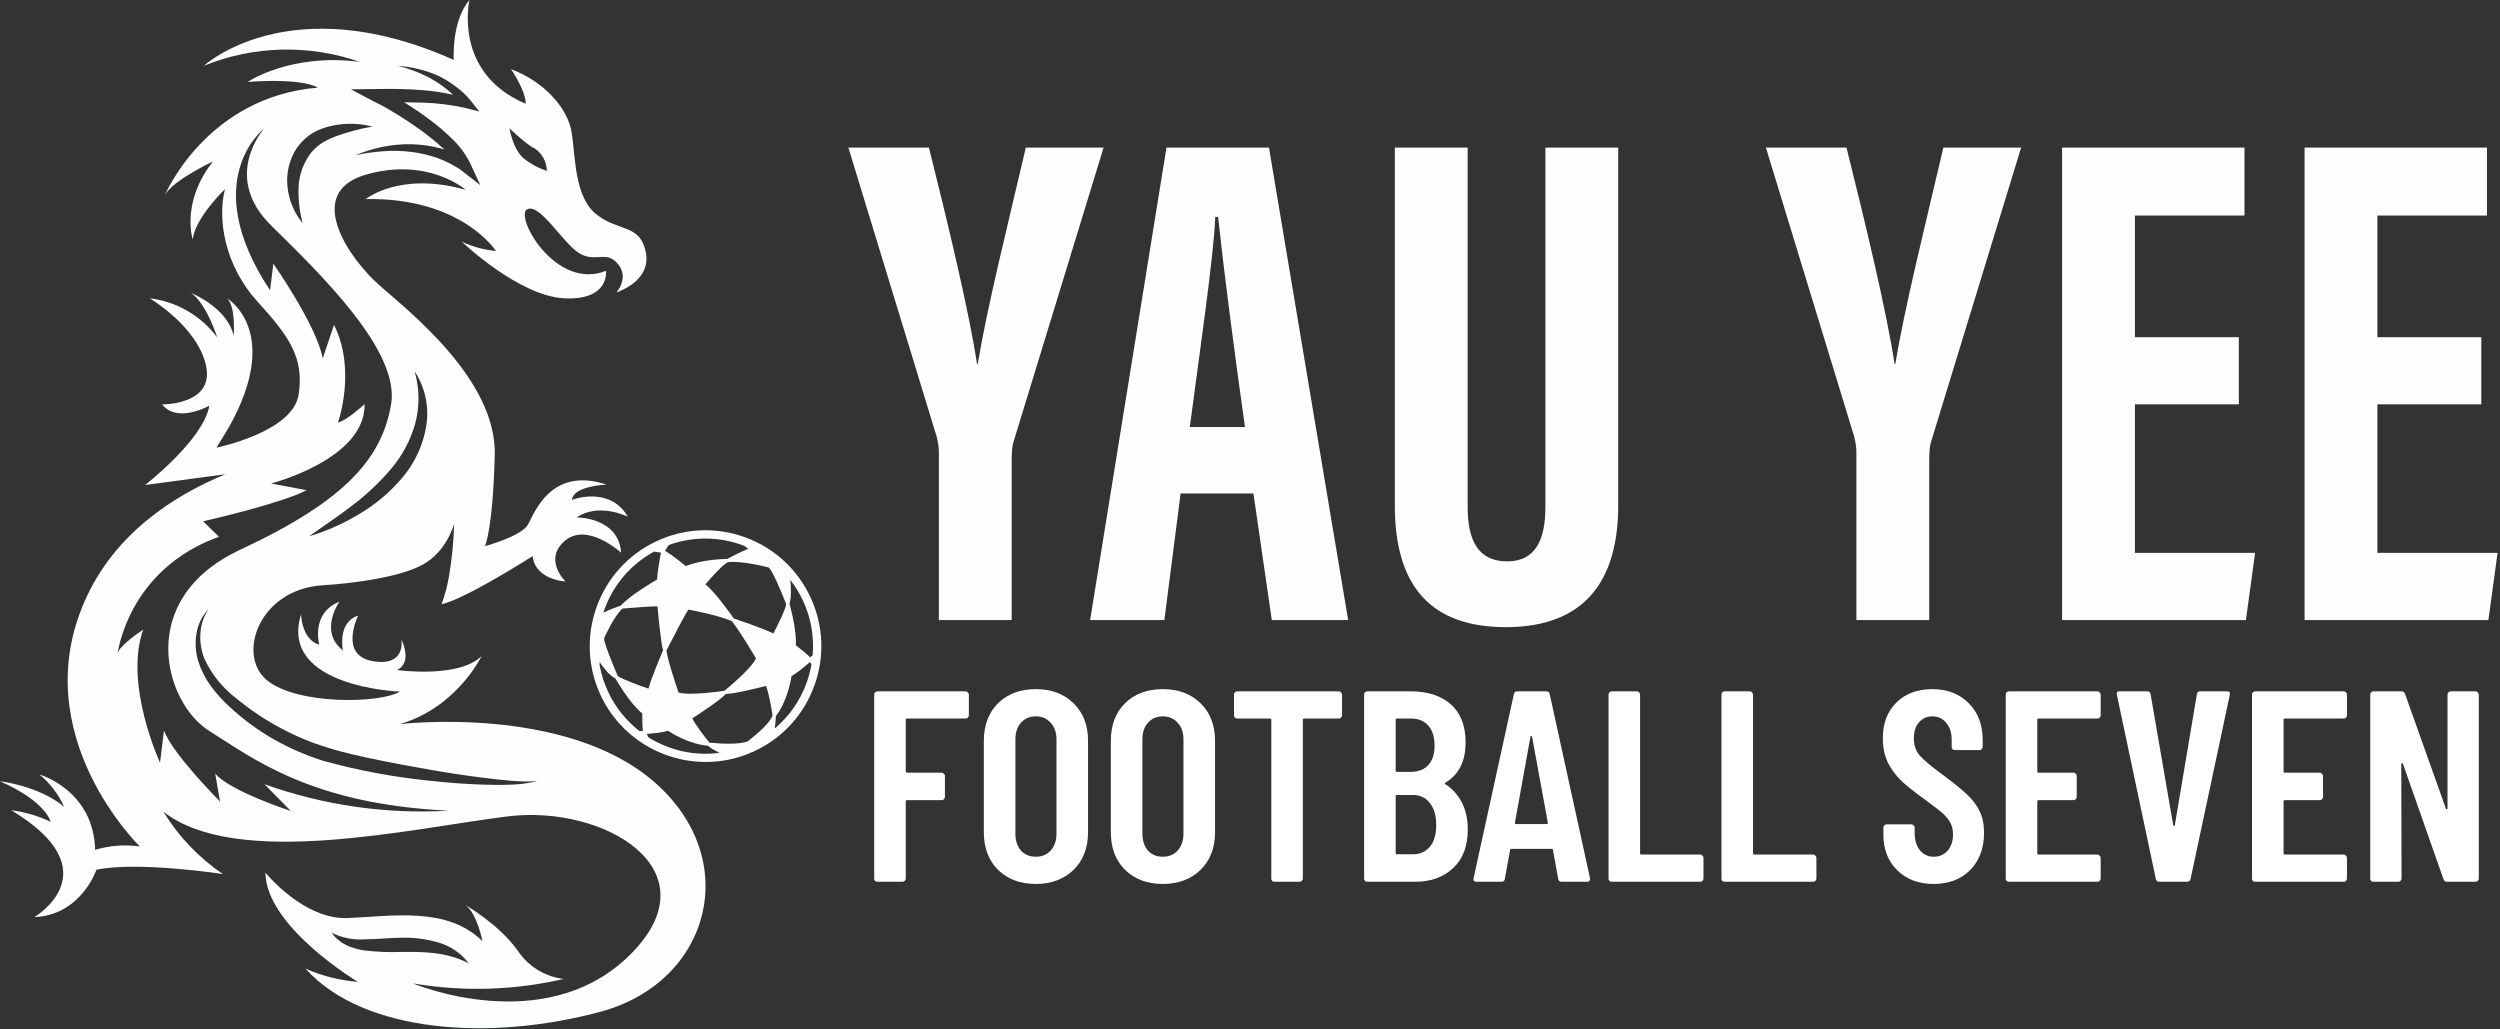
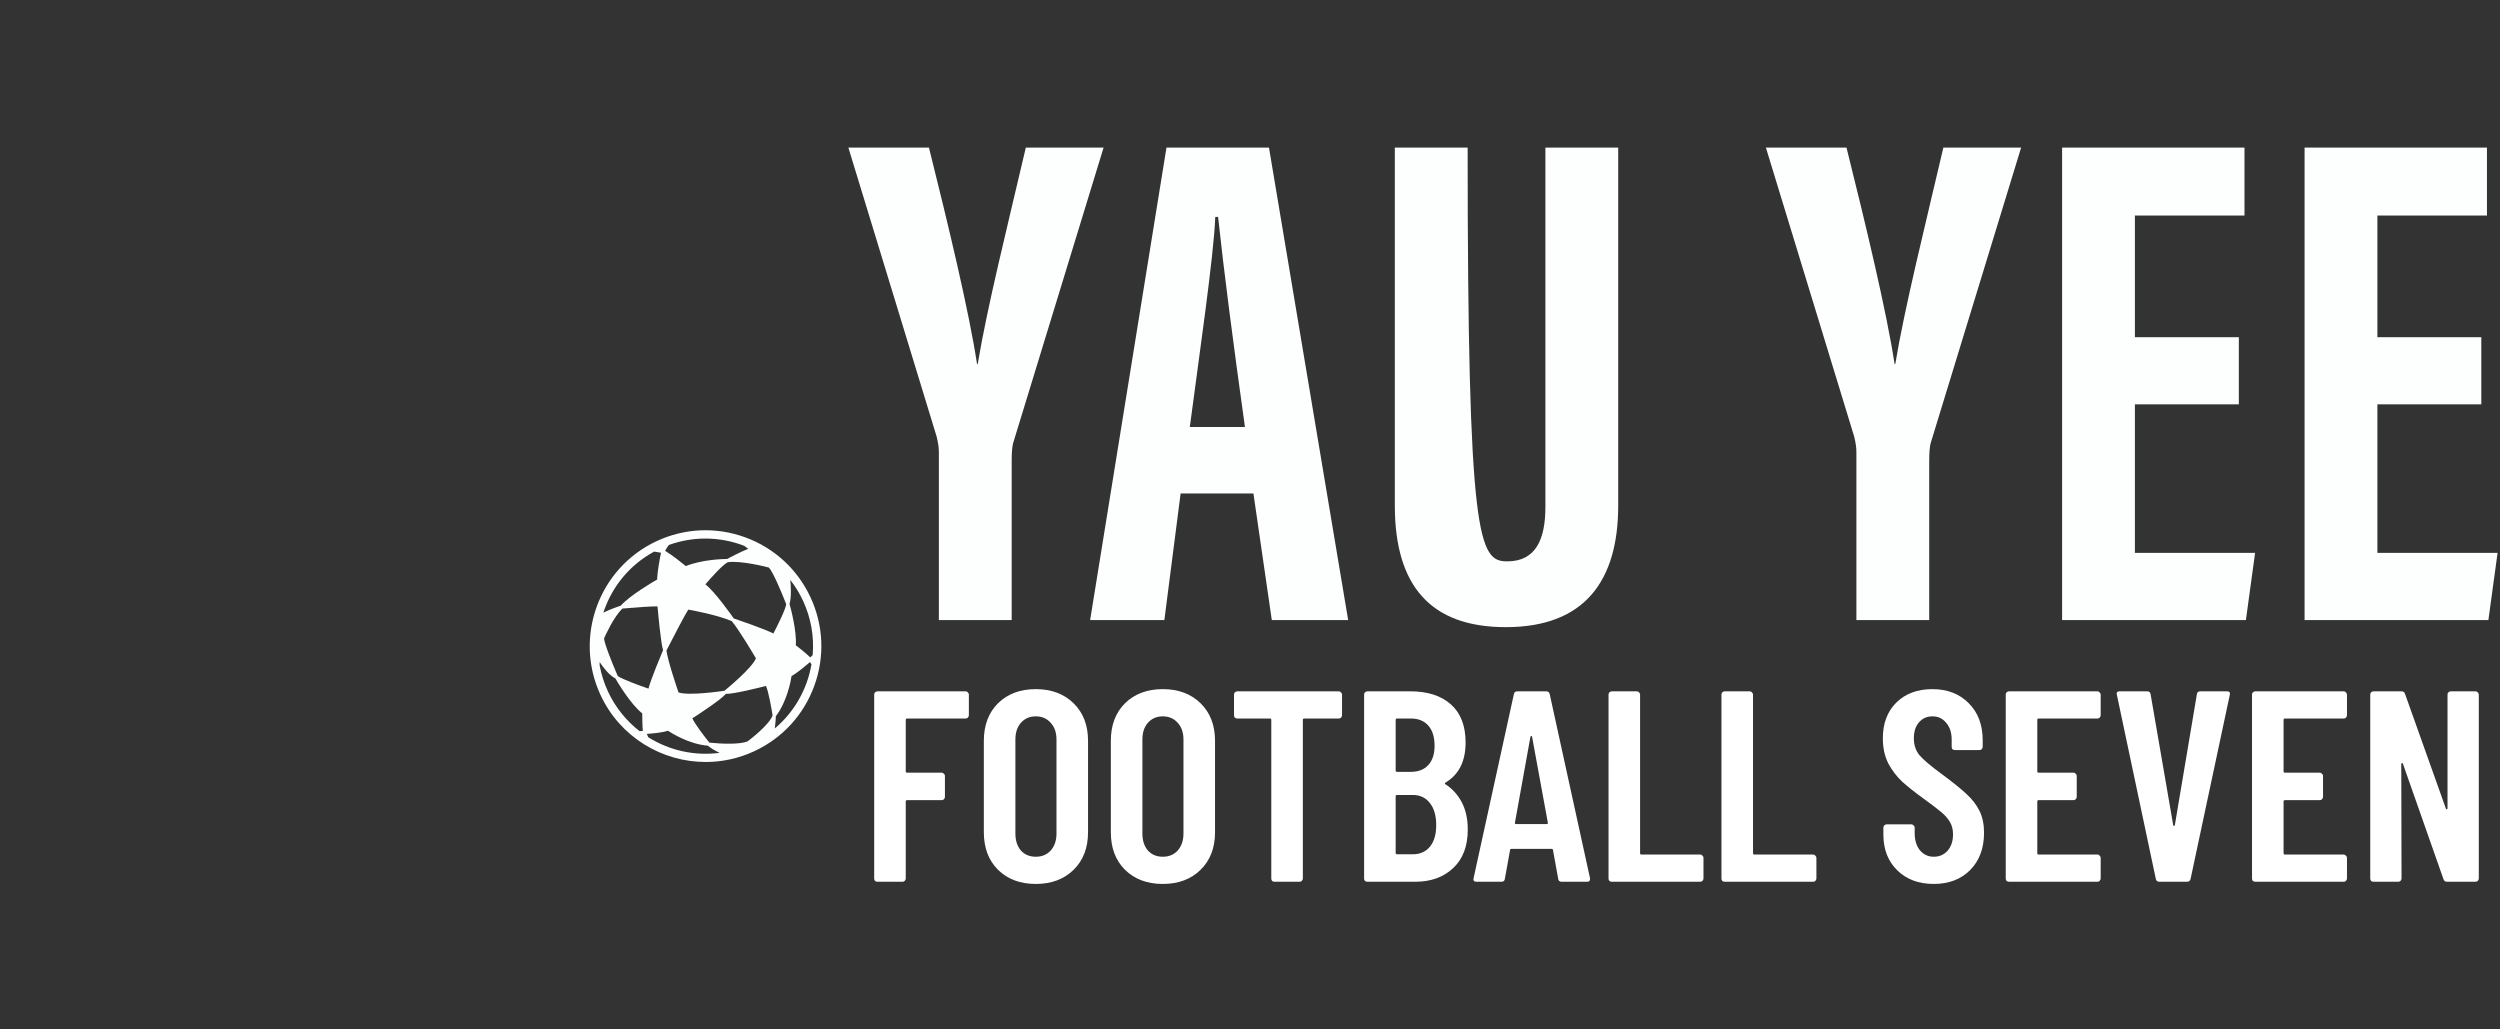
<svg xmlns="http://www.w3.org/2000/svg" width="170" height="70" viewBox="0 0 170 70" fill="none">
  <rect x="0" y="0" width="170" height="70" fill="#333333" stroke="none" />
  <g clip-path="url(#clip0_10095_8310)">
-     <path d="M44.459 53.148C38.373 47.889 27.166 49.243 27.166 49.243C31.046 48.145 32.751 44.611 32.751 44.611C31.178 46.155 26.997 45.562 26.997 45.562C28.095 45.039 27.297 43.491 27.297 43.491C27.297 43.491 27.634 45.364 25.326 44.955C23.018 44.545 24.353 41.862 24.353 41.862C22.915 42.323 23.318 44.23 23.318 44.23C21.646 42.916 23.084 40.911 23.084 40.911C21.108 41.698 21.712 43.838 21.712 43.838C20.509 43.509 20.472 41.767 20.472 41.767C18.936 46.74 27.198 47.029 27.198 47.029C25.86 47.849 20.172 47.948 18.131 46.239C16.09 44.53 17.597 40.058 21.979 39.795C23.888 39.681 27.1 39.279 28.691 38.423C30.384 37.548 30.885 35.598 30.885 35.598C30.85 36.825 30.727 38.047 30.52 39.257C30.41 39.88 30.244 40.493 30.026 41.087C31.65 40.743 36.218 37.815 36.218 37.815C36.401 39.444 38.457 39.542 38.457 39.542C38.457 39.542 36.902 38.046 38.424 36.765C39.945 35.484 42.239 37.585 42.239 37.585C42.056 35.151 39.21 35.184 39.21 35.184C40.746 34.149 42.689 35.137 42.689 35.137C41.452 33 38.892 33.988 38.892 33.988C38.994 33.032 41.251 32.952 41.251 32.952C37.436 31.701 36.35 34.891 35.9 35.678C35.45 36.465 32.974 37.142 32.974 37.142C32.974 37.142 33.508 36.092 33.643 30.965C33.779 25.838 27.868 21.224 25.794 19.394C23.72 17.565 20.64 13.104 24.872 11.878C29.104 10.652 31.672 12.91 31.672 12.91C27.169 11.636 24.872 13.539 24.872 13.539C31.383 13.408 33.724 17.067 33.724 17.067C32.92 16.993 32.135 16.779 31.405 16.434C31.405 16.434 35.242 20.115 38.354 20.284C41.467 20.452 41.211 18.417 41.211 18.417C37.787 19.786 34.993 14.736 35.834 14.242C36.675 13.748 38.267 16.522 39.375 17.21C40.483 17.898 41.204 16.983 42.012 17.942C42.82 18.9 41.913 19.885 41.913 19.885C41.913 19.885 44.287 19.153 43.921 17.188C43.555 15.223 42.092 15.775 40.575 14.593C39.056 13.411 39.137 10.685 38.874 9.009C38.61 7.333 36.964 5.522 34.748 4.702C34.748 4.702 35.75 6.137 35.75 7.055C30.765 4.955 31.924 0 31.924 0C30.677 1.464 30.856 4.076 30.856 4.076C19.704 -0.922 13.863 4.472 13.863 4.472C17.249 3.098 21.019 3.005 24.47 4.208C19.751 3.593 16.851 5.566 16.851 5.566C20.82 5.302 21.606 5.961 21.606 5.961C14.038 6.587 11.229 13.236 11.229 13.236C11.811 12.229 14.484 10.978 14.484 10.978C12.29 13.737 13.102 16.28 13.102 16.28C13.281 14.791 15.296 12.863 15.296 12.863C14.759 15.011 15.34 18.121 17.491 20.488C19.642 22.856 20.702 24.301 20.304 26.845C19.905 29.388 14.726 30.438 14.726 30.438L15.574 29.037C19.232 22.505 15.439 20.284 15.439 20.284C16.064 20.873 15.885 22.845 15.885 22.845C15.486 20.917 12.988 19.918 12.988 19.918C14.056 20.649 14.77 22.944 14.77 22.944C13.668 21.465 12.007 20.503 10.176 20.284C10.176 20.284 13.435 22.197 14.012 24.872C14.59 27.547 11.024 27.5 11.024 27.5C12.052 28.817 14.236 27.587 14.236 27.587C13.833 29.911 9.865 32.981 9.865 32.981L15.322 32.249C11.792 33.713 7.765 36.3 5.761 40.874C1.73 50.012 9.51 57.561 9.51 57.561C8.491 57.415 7.452 57.494 6.467 57.791C6.368 53.715 2.688 52.668 2.688 52.668C3.407 53.262 3.979 54.013 4.36 54.864C2.644 53.426 0 53.126 0 53.126C3.146 54.505 3.446 55.885 3.446 55.885C2.601 55.481 1.697 55.215 0.768 55.098C7.659 59.237 2.341 62.362 2.341 62.362C5.519 62.23 6.558 59.142 6.558 59.142C9.367 58.549 15.154 59.434 15.154 59.434C13.519 58.324 12.14 56.879 11.108 55.193C16.09 59.109 27.933 56.335 34.517 55.515C41.101 54.696 48.632 59.175 42.846 64.923C37.059 70.672 28.061 66.866 28.061 66.866C31.47 67.45 34.96 67.35 38.328 66.57C37.065 66.416 35.931 65.72 35.219 64.663C33.947 62.856 31.639 61.538 31.639 61.538C32.443 62.098 32.809 64.005 32.809 64.005C30.435 61.637 26.69 62.296 23.665 62.428C20.64 62.559 18.047 59.336 18.047 59.336C18.08 63.02 24.334 66.768 24.334 66.768C23.106 66.668 21.903 66.364 20.775 65.867C24.722 70.259 33.354 70.822 40.845 68.795C48.336 66.768 50.549 58.406 44.459 53.148ZM36.343 10.081C36.86 10.422 37.176 10.995 37.188 11.615C36.621 11.437 36.093 11.155 35.629 10.784C34.869 10.169 34.645 8.724 34.645 8.724C34.645 8.724 35.845 9.88 36.343 10.081ZM28.987 28.949C28.779 30.248 28.22 31.465 27.37 32.469C26.541 33.453 25.552 34.291 24.444 34.946C23.372 35.599 22.22 36.111 21.017 36.469C22.041 35.737 23.062 35.074 24.016 34.324C24.968 33.602 25.837 32.777 26.61 31.865C27.363 30.972 27.917 29.928 28.234 28.802C28.546 27.637 28.532 26.407 28.193 25.249C28.911 26.34 29.195 27.66 28.987 28.949ZM25.728 6.052C26.233 6.052 26.741 6.034 27.253 6.052C27.765 6.071 28.274 6.089 28.786 6.133C29.466 6.187 30.14 6.291 30.805 6.444L30.615 6.265C30.282 5.976 29.927 5.717 29.55 5.489C29.357 5.379 29.185 5.262 28.965 5.171L28.662 5.024L28.351 4.896C28.142 4.801 27.926 4.746 27.711 4.666C27.495 4.585 27.275 4.545 27.056 4.479C27.283 4.501 27.509 4.519 27.74 4.552C27.97 4.585 28.193 4.625 28.416 4.688C28.868 4.791 29.309 4.937 29.733 5.123C30.164 5.323 30.572 5.568 30.951 5.855C31.348 6.137 31.705 6.472 32.012 6.85L32.593 7.582L31.646 7.344C30.685 7.126 29.705 7.003 28.72 6.978C28.307 6.978 27.893 6.956 27.477 6.956L27.641 7.055C28.186 7.399 28.738 7.769 29.239 8.153C29.767 8.542 30.266 8.969 30.732 9.43C31.235 9.903 31.651 10.46 31.961 11.077L32.663 12.592L31.346 11.567C31.23 11.48 31.108 11.4 30.98 11.329C30.854 11.254 30.722 11.18 30.585 11.11C30.312 10.969 30.03 10.847 29.741 10.744C29.155 10.538 28.55 10.398 27.934 10.326C27.309 10.251 26.678 10.237 26.05 10.286C25.411 10.331 24.777 10.422 24.152 10.561C24.751 10.31 25.373 10.118 26.01 9.986C26.655 9.857 27.312 9.797 27.97 9.807C28.637 9.821 29.3 9.915 29.945 10.085L30.22 10.173L30.099 10.059C29.643 9.646 29.166 9.256 28.669 8.892C28.168 8.526 27.648 8.179 27.118 7.849C26.588 7.52 26.079 7.216 25.527 6.953L23.855 6.074L25.728 6.052ZM20.242 9.99C20.532 9.585 20.906 9.248 21.339 9.002C21.753 8.776 22.2 8.618 22.663 8.533C23.542 8.356 24.45 8.381 25.319 8.607C24.483 8.752 23.662 8.97 22.864 9.258C22.494 9.388 22.142 9.563 21.814 9.778C21.51 9.986 21.247 10.248 21.035 10.55C20.598 11.183 20.345 11.925 20.304 12.694C20.271 13.531 20.365 14.369 20.582 15.179C20.003 14.476 19.644 13.618 19.55 12.712C19.443 11.752 19.685 10.786 20.231 9.99L20.242 9.99ZM17.974 53.32L19.781 55.149C19.781 55.149 15.622 53.792 14.631 52.599L14.964 54.505C14.964 54.505 11.672 51.212 11.152 49.664L10.882 51.86C10.882 51.86 8.413 46.55 9.737 42.814C9.737 42.814 8.062 43.912 7.996 44.457C7.996 44.457 8.665 38.737 14.887 36.502L13.815 35.448C13.815 35.448 19.101 34.255 20.849 33.333L18.435 32.875C18.435 32.875 24.872 31.229 24.788 27.481C24.788 27.481 23.585 28.601 22.981 28.733C22.981 28.733 24.254 25.18 22.714 22.091L21.946 24.371C21.533 22.135 18.588 17.931 18.588 17.931L18.365 19.742C13.391 12.237 17.963 8.742 17.963 8.742C17.963 8.742 15.037 11.984 18.435 15.329C21.833 18.673 27.213 23.877 26.595 27.492C25.977 31.108 23.585 34.002 16.354 37.372C9.122 40.743 11.204 47.809 14.214 49.693C17.224 51.578 21.182 54.696 30.538 55.127C26.267 55.377 21.991 54.762 17.963 53.32H17.974ZM34.737 53.356C34.122 53.382 33.512 53.378 32.908 53.356C31.683 53.32 30.465 53.228 29.25 53.093C26.805 52.848 24.385 52.398 22.016 51.746C20.823 51.374 19.674 50.874 18.588 50.257C17.508 49.635 16.502 48.892 15.589 48.043C15.123 47.617 14.701 47.146 14.327 46.638C13.951 46.121 13.662 45.546 13.471 44.936C13.292 44.322 13.256 43.675 13.365 43.044C13.468 42.425 13.761 41.854 14.203 41.409C13.855 41.898 13.655 42.477 13.629 43.077C13.589 43.661 13.682 44.246 13.899 44.79C14.389 45.855 15.134 46.782 16.068 47.49C16.985 48.247 17.974 48.911 19.02 49.474C20.059 50.039 21.154 50.497 22.286 50.839C23.416 51.205 24.598 51.446 25.779 51.691C26.961 51.937 28.149 52.145 29.342 52.357C30.534 52.57 31.73 52.745 32.93 52.895C33.533 52.976 34.133 53.038 34.737 53.089C35.037 53.115 35.34 53.133 35.64 53.137C35.944 53.151 36.249 53.141 36.551 53.108C35.954 53.26 35.342 53.343 34.726 53.356L34.737 53.356ZM27.261 64.733C26.433 64.762 25.604 64.728 24.781 64.631C24.349 64.57 23.929 64.447 23.534 64.265C23.336 64.164 23.151 64.041 22.981 63.899C22.815 63.763 22.671 63.602 22.553 63.423C23.259 63.779 24.048 63.934 24.836 63.873C25.611 63.873 26.423 63.771 27.253 63.767C28.106 63.738 28.958 63.844 29.777 64.082C30.615 64.313 31.353 64.814 31.877 65.509C30.388 64.733 28.863 64.715 27.261 64.733Z" fill="#FDFFFF" />
    <path d="M55.111 40.609C54.222 38.703 52.644 37.256 50.668 36.536C48.692 35.817 46.553 35.91 44.647 36.799C40.713 38.635 39.004 43.331 40.839 47.267C42.173 50.13 45.02 51.815 47.987 51.815C49.099 51.815 50.229 51.578 51.302 51.077C53.208 50.188 54.654 48.61 55.373 46.632C56.093 44.655 55.999 42.516 55.111 40.609ZM53.74 39.434C54.079 39.868 54.369 40.342 54.603 40.846C55.142 42.001 55.37 43.28 55.262 44.546C55.204 44.606 55.148 44.659 55.099 44.706C54.826 44.432 54.281 44.005 54.115 43.877C54.185 42.877 53.753 41.299 53.688 41.069C53.825 40.593 53.781 39.848 53.74 39.434ZM46.14 47.086C46.03 46.767 45.412 44.951 45.318 44.235C45.817 43.256 46.616 41.727 46.804 41.452C47.14 41.511 48.747 41.81 49.758 42.236C50.227 42.78 51.229 44.47 51.405 44.77C51.117 45.443 49.474 46.8 49.264 46.971C48.993 47.012 46.834 47.323 46.14 47.086ZM42.325 41.382C43.312 41.296 44.396 41.221 44.711 41.235C44.751 41.695 44.938 43.732 45.088 44.21C44.969 44.492 44.251 46.211 44.095 46.826C43.515 46.627 42.304 46.186 42.009 45.973C41.637 45.119 41.074 43.711 41.077 43.409C41.149 43.243 41.725 41.951 42.325 41.382ZM52.589 43.078C52.027 42.782 50.174 42.148 49.894 42.053C49.727 41.812 48.617 40.239 47.966 39.735C48.347 39.288 49.176 38.365 49.499 38.227C50.403 38.113 52.068 38.536 52.272 38.589C52.519 38.797 53.124 40.206 53.462 41.083C53.423 41.436 52.864 42.556 52.589 43.078ZM49.441 38.01C49.222 38.009 47.745 38.042 46.636 38.494C46.435 38.329 45.708 37.74 45.227 37.456C45.28 37.363 45.368 37.212 45.475 37.061C47.133 36.457 48.956 36.477 50.612 37.117C50.719 37.195 50.811 37.266 50.881 37.321C50.404 37.501 49.573 37.94 49.441 38.01ZM44.682 39.409C44.37 39.588 42.839 40.488 42.215 41.181C42.093 41.223 41.42 41.458 41.027 41.661C41.613 39.872 42.837 38.401 44.483 37.508L44.662 37.539C44.767 37.558 44.863 37.574 44.948 37.587C44.883 37.904 44.708 38.807 44.682 39.409ZM41.842 46.128C41.971 46.352 42.877 47.886 43.671 48.509C43.673 48.7 43.68 49.337 43.711 49.709C43.656 49.713 43.581 49.716 43.486 49.714C42.574 49.007 41.834 48.08 41.346 47.031C41.077 46.455 40.885 45.847 40.775 45.242C40.774 45.154 40.774 45.081 40.775 45.019C41.012 45.374 41.438 45.938 41.842 46.128ZM44.08 50.13C44.04 50.045 44.008 49.967 43.983 49.904C44.297 49.883 45.042 49.823 45.418 49.689C45.674 49.859 46.867 50.605 48.136 50.708C48.311 50.86 48.577 51.023 48.934 51.193C47.245 51.416 45.537 51.044 44.08 50.13ZM48.238 50.499C47.932 50.121 47.235 49.218 47.081 48.846C47.441 48.614 48.987 47.608 49.359 47.185C49.924 47.192 51.676 46.749 52.084 46.644C52.259 47.011 52.463 48.173 52.536 48.652C52.289 49.316 50.965 50.316 50.829 50.418C50.297 50.623 49.162 50.596 48.238 50.499ZM52.757 48.703C53.531 47.689 53.778 46.279 53.824 45.972C54.194 45.775 54.846 45.222 55.078 45.02C55.108 45.062 55.144 45.114 55.181 45.175C54.884 46.889 54.004 48.426 52.688 49.535C52.738 49.155 52.754 48.81 52.757 48.703Z" fill="#FDFFFF" />
    <path d="M63.843 42.165V30.767C63.843 30.382 63.794 30.141 63.698 29.709L57.69 10.039H63.169C64.468 15.233 65.91 21.244 66.438 24.755H66.486C67.111 20.956 68.553 15.185 69.755 10.039H75.043L68.89 30.141C68.842 30.334 68.794 30.671 68.794 31.344V42.165H63.843Z" fill="#FDFFFF" />
    <path d="M80.282 33.556L79.176 42.165H74.129L79.32 10.039H86.291L91.675 42.165H86.483L85.233 33.556H80.282ZM84.656 29.035C83.887 23.553 83.215 18.359 82.83 14.752H82.638C82.541 17.397 81.532 24.274 80.907 29.035H84.656Z" fill="#FDFFFF" />
-     <path d="M99.799 10.039V34.47C99.799 36.827 100.568 38.173 102.491 38.173C104.462 38.173 105.087 36.634 105.087 34.47V10.039H110.038V34.374C110.038 39.471 107.779 42.646 102.395 42.646C97.299 42.646 94.848 39.856 94.848 34.374V10.039H99.799Z" fill="#FDFFFF" />
+     <path d="M99.799 10.039C99.799 36.827 100.568 38.173 102.491 38.173C104.462 38.173 105.087 36.634 105.087 34.47V10.039H110.038V34.374C110.038 39.471 107.779 42.646 102.395 42.646C97.299 42.646 94.848 39.856 94.848 34.374V10.039H99.799Z" fill="#FDFFFF" />
    <path d="M126.235 42.165V30.767C126.235 30.382 126.187 30.141 126.091 29.709L120.082 10.039H125.562C126.86 15.233 128.302 21.244 128.831 24.755H128.879C129.504 20.956 130.946 15.185 132.148 10.039H137.436L131.283 30.141C131.235 30.334 131.186 30.671 131.186 31.344V42.165H126.235Z" fill="#FDFFFF" />
    <path d="M152.241 27.496H145.174V37.596H153.346L152.721 42.165H140.223V10.039H152.625V14.656H145.174V22.928H152.241L152.241 27.496Z" fill="#FDFFFF" />
    <path d="M168.729 27.496H161.662V37.596H169.835L169.21 42.165H156.711V10.039H169.113V14.656H161.662V22.928H168.729L168.729 27.496Z" fill="#FDFFFF" />
    <path d="M65.883 48.638C65.883 48.699 65.858 48.755 65.809 48.804C65.772 48.841 65.722 48.859 65.661 48.859H61.683C61.622 48.859 61.591 48.89 61.591 48.952V52.449C61.591 52.51 61.622 52.541 61.683 52.541H64.033C64.094 52.541 64.144 52.566 64.181 52.615C64.23 52.652 64.255 52.701 64.255 52.763V54.188C64.255 54.249 64.23 54.305 64.181 54.354C64.144 54.391 64.094 54.41 64.033 54.41H61.683C61.622 54.41 61.591 54.44 61.591 54.502V59.737C61.591 59.799 61.566 59.855 61.517 59.904C61.48 59.941 61.431 59.959 61.369 59.959H59.667C59.605 59.959 59.55 59.941 59.5 59.904C59.463 59.855 59.445 59.799 59.445 59.737V47.231C59.445 47.17 59.463 47.12 59.5 47.084C59.55 47.034 59.605 47.01 59.667 47.01H65.661C65.722 47.01 65.772 47.034 65.809 47.084C65.858 47.12 65.883 47.17 65.883 47.231V48.638ZM70.434 60.108C69.374 60.108 68.517 59.787 67.863 59.145C67.222 58.504 66.901 57.653 66.901 56.593V50.377C66.901 49.316 67.222 48.465 67.863 47.824C68.517 47.182 69.374 46.861 70.434 46.861C71.495 46.861 72.352 47.182 73.006 47.824C73.66 48.465 73.987 49.316 73.987 50.377V56.593C73.987 57.653 73.66 58.504 73.006 59.145C72.352 59.787 71.495 60.108 70.434 60.108ZM70.434 58.258C70.854 58.258 71.193 58.116 71.452 57.832C71.711 57.536 71.841 57.154 71.841 56.685V50.284C71.841 49.815 71.711 49.439 71.452 49.156C71.193 48.859 70.854 48.712 70.434 48.712C70.015 48.712 69.676 48.859 69.417 49.156C69.17 49.439 69.047 49.815 69.047 50.284V56.685C69.047 57.154 69.17 57.536 69.417 57.832C69.676 58.116 70.015 58.258 70.434 58.258ZM79.07 60.108C78.01 60.108 77.152 59.787 76.499 59.145C75.857 58.504 75.537 57.653 75.537 56.593V50.377C75.537 49.316 75.857 48.465 76.499 47.824C77.152 47.182 78.01 46.861 79.07 46.861C80.131 46.861 80.988 47.182 81.642 47.824C82.295 48.465 82.622 49.316 82.622 50.377V56.593C82.622 57.653 82.295 58.504 81.642 59.145C80.988 59.787 80.131 60.108 79.07 60.108ZM79.07 58.258C79.49 58.258 79.829 58.116 80.088 57.832C80.347 57.536 80.476 57.154 80.476 56.685V50.284C80.476 49.815 80.347 49.439 80.088 49.156C79.829 48.859 79.49 48.712 79.07 48.712C78.651 48.712 78.312 48.859 78.053 49.156C77.806 49.439 77.683 49.815 77.683 50.284V56.685C77.683 57.154 77.806 57.536 78.053 57.832C78.312 58.116 78.651 58.258 79.07 58.258ZM91.036 47.01C91.098 47.01 91.147 47.034 91.184 47.084C91.233 47.12 91.258 47.17 91.258 47.231V48.638C91.258 48.699 91.233 48.755 91.184 48.804C91.147 48.841 91.098 48.859 91.036 48.859H88.686C88.625 48.859 88.594 48.89 88.594 48.952V59.737C88.594 59.799 88.569 59.855 88.52 59.904C88.483 59.941 88.434 59.959 88.372 59.959H86.67C86.608 59.959 86.553 59.941 86.504 59.904C86.466 59.855 86.448 59.799 86.448 59.737V48.952C86.448 48.89 86.417 48.859 86.356 48.859H84.135C84.074 48.859 84.018 48.841 83.969 48.804C83.932 48.755 83.913 48.699 83.913 48.638V47.231C83.913 47.17 83.932 47.12 83.969 47.084C84.018 47.034 84.074 47.01 84.135 47.01H91.036ZM99.808 56.407C99.808 57.542 99.475 58.418 98.809 59.035C98.155 59.651 97.298 59.959 96.237 59.959H92.981C92.92 59.959 92.864 59.941 92.815 59.904C92.778 59.855 92.759 59.799 92.759 59.737V47.231C92.759 47.17 92.778 47.12 92.815 47.084C92.864 47.034 92.92 47.01 92.981 47.01H95.904C97.076 47.01 97.995 47.306 98.661 47.898C99.327 48.489 99.66 49.353 99.66 50.487C99.66 51.758 99.21 52.664 98.309 53.207C98.248 53.244 98.235 53.281 98.272 53.318C98.753 53.626 99.129 54.039 99.401 54.557C99.672 55.075 99.808 55.692 99.808 56.407ZM94.998 48.859C94.936 48.859 94.905 48.89 94.905 48.952V52.393C94.905 52.455 94.936 52.486 94.998 52.486H95.941C96.447 52.486 96.842 52.331 97.125 52.023C97.409 51.715 97.551 51.277 97.551 50.709C97.551 50.117 97.409 49.661 97.125 49.34C96.842 49.02 96.447 48.859 95.941 48.859H94.998ZM96.071 58.091C96.564 58.091 96.953 57.918 97.236 57.573C97.52 57.228 97.662 56.74 97.662 56.111C97.662 55.47 97.52 54.971 97.236 54.613C96.953 54.243 96.564 54.058 96.071 54.058H94.998C94.936 54.058 94.905 54.089 94.905 54.151V57.998C94.905 58.06 94.936 58.091 94.998 58.091H96.071ZM106.197 59.959C106.049 59.959 105.969 59.892 105.957 59.756L105.605 57.813C105.605 57.752 105.568 57.721 105.494 57.721H102.793C102.719 57.721 102.682 57.752 102.682 57.813L102.331 59.756C102.319 59.892 102.238 59.959 102.09 59.959H100.407C100.234 59.959 100.166 59.879 100.203 59.719L102.941 47.213C102.966 47.077 103.046 47.01 103.182 47.01H105.143C105.279 47.01 105.359 47.077 105.383 47.213L108.121 59.719V59.793C108.121 59.904 108.054 59.959 107.918 59.959H106.197ZM103.015 55.945C103.003 56.007 103.034 56.038 103.108 56.038H105.161C105.235 56.038 105.266 56.007 105.254 55.945L104.181 50.099C104.169 50.062 104.15 50.044 104.125 50.044C104.101 50.044 104.082 50.062 104.07 50.099L103.015 55.945ZM109.602 59.959C109.541 59.959 109.485 59.941 109.436 59.904C109.399 59.855 109.38 59.799 109.38 59.737V47.231C109.38 47.17 109.399 47.12 109.436 47.084C109.485 47.034 109.541 47.01 109.602 47.01H111.304C111.366 47.01 111.415 47.034 111.452 47.084C111.502 47.12 111.526 47.17 111.526 47.231V58.017C111.526 58.079 111.557 58.109 111.619 58.109H115.615C115.677 58.109 115.726 58.134 115.763 58.184C115.812 58.221 115.837 58.27 115.837 58.331V59.737C115.837 59.799 115.812 59.855 115.763 59.904C115.726 59.941 115.677 59.959 115.615 59.959H109.602ZM117.281 59.959C117.219 59.959 117.163 59.941 117.114 59.904C117.077 59.855 117.059 59.799 117.059 59.737V47.231C117.059 47.17 117.077 47.12 117.114 47.084C117.163 47.034 117.219 47.01 117.281 47.01H118.983C119.044 47.01 119.094 47.034 119.131 47.084C119.18 47.12 119.205 47.17 119.205 47.231V58.017C119.205 58.079 119.235 58.109 119.297 58.109H123.293C123.355 58.109 123.404 58.134 123.441 58.184C123.49 58.221 123.515 58.27 123.515 58.331V59.737C123.515 59.799 123.49 59.855 123.441 59.904C123.404 59.941 123.355 59.959 123.293 59.959H117.281ZM131.493 60.108C130.469 60.108 129.643 59.799 129.014 59.182C128.385 58.566 128.07 57.758 128.07 56.759V56.278C128.07 56.216 128.089 56.167 128.126 56.13C128.175 56.081 128.231 56.056 128.292 56.056H129.976C130.038 56.056 130.087 56.081 130.124 56.13C130.173 56.167 130.198 56.216 130.198 56.278V56.648C130.198 57.129 130.315 57.517 130.549 57.813C130.796 58.109 131.111 58.258 131.493 58.258C131.875 58.258 132.19 58.122 132.436 57.85C132.683 57.567 132.806 57.197 132.806 56.74C132.806 56.42 132.739 56.142 132.603 55.908C132.467 55.674 132.276 55.452 132.029 55.242C131.783 55.032 131.388 54.73 130.845 54.336C130.229 53.892 129.729 53.497 129.347 53.151C128.977 52.806 128.662 52.393 128.403 51.912C128.157 51.419 128.033 50.851 128.033 50.21C128.033 49.186 128.342 48.372 128.958 47.768C129.575 47.164 130.389 46.861 131.4 46.861C132.424 46.861 133.25 47.182 133.879 47.824C134.508 48.453 134.823 49.291 134.823 50.34V50.783C134.823 50.845 134.798 50.901 134.749 50.95C134.712 50.987 134.663 51.005 134.601 51.005H132.936C132.874 51.005 132.819 50.987 132.769 50.95C132.732 50.901 132.714 50.845 132.714 50.783V50.303C132.714 49.822 132.591 49.439 132.344 49.156C132.11 48.859 131.795 48.712 131.4 48.712C131.03 48.712 130.728 48.847 130.494 49.118C130.26 49.377 130.142 49.741 130.142 50.21C130.142 50.654 130.266 51.03 130.512 51.339C130.771 51.647 131.271 52.072 132.011 52.615C132.763 53.17 133.331 53.626 133.713 53.984C134.095 54.329 134.391 54.712 134.601 55.131C134.811 55.55 134.915 56.05 134.915 56.63C134.915 57.678 134.601 58.523 133.972 59.164C133.343 59.793 132.517 60.108 131.493 60.108ZM142.846 48.638C142.846 48.699 142.821 48.755 142.772 48.804C142.735 48.841 142.686 48.859 142.624 48.859H138.628C138.566 48.859 138.536 48.89 138.536 48.952V52.449C138.536 52.51 138.566 52.541 138.628 52.541H140.996C141.058 52.541 141.107 52.566 141.144 52.615C141.193 52.652 141.218 52.701 141.218 52.763V54.188C141.218 54.249 141.193 54.305 141.144 54.354C141.107 54.391 141.058 54.41 140.996 54.41H138.628C138.566 54.41 138.536 54.44 138.536 54.502V58.017C138.536 58.079 138.566 58.109 138.628 58.109H142.624C142.686 58.109 142.735 58.134 142.772 58.184C142.821 58.221 142.846 58.27 142.846 58.331V59.737C142.846 59.799 142.821 59.855 142.772 59.904C142.735 59.941 142.686 59.959 142.624 59.959H136.612C136.55 59.959 136.494 59.941 136.445 59.904C136.408 59.855 136.39 59.799 136.39 59.737V47.231C136.39 47.17 136.408 47.12 136.445 47.084C136.494 47.034 136.55 47.01 136.612 47.01H142.624C142.686 47.01 142.735 47.034 142.772 47.084C142.821 47.12 142.846 47.17 142.846 47.231V48.638ZM146.834 59.959C146.699 59.959 146.618 59.892 146.594 59.756L143.948 47.25L143.93 47.176C143.93 47.065 143.998 47.01 144.133 47.01H146.002C146.15 47.01 146.23 47.077 146.242 47.213L147.778 56.111C147.79 56.148 147.809 56.167 147.833 56.167C147.858 56.167 147.876 56.148 147.889 56.111L149.387 47.213C149.4 47.077 149.48 47.01 149.628 47.01H151.441C151.601 47.01 151.663 47.09 151.626 47.25L148.962 59.756C148.937 59.892 148.857 59.959 148.721 59.959H146.834ZM159.594 48.638C159.594 48.699 159.569 48.755 159.52 48.804C159.483 48.841 159.433 48.859 159.372 48.859H155.376C155.314 48.859 155.283 48.89 155.283 48.952V52.449C155.283 52.51 155.314 52.541 155.376 52.541H157.744C157.805 52.541 157.855 52.566 157.892 52.615C157.941 52.652 157.966 52.701 157.966 52.763V54.188C157.966 54.249 157.941 54.305 157.892 54.354C157.855 54.391 157.805 54.41 157.744 54.41H155.376C155.314 54.41 155.283 54.44 155.283 54.502V58.017C155.283 58.079 155.314 58.109 155.376 58.109H159.372C159.433 58.109 159.483 58.134 159.52 58.184C159.569 58.221 159.594 58.27 159.594 58.331V59.737C159.594 59.799 159.569 59.855 159.52 59.904C159.483 59.941 159.433 59.959 159.372 59.959H153.359C153.298 59.959 153.242 59.941 153.193 59.904C153.156 59.855 153.137 59.799 153.137 59.737V47.231C153.137 47.17 153.156 47.12 153.193 47.084C153.242 47.034 153.298 47.01 153.359 47.01H159.372C159.433 47.01 159.483 47.034 159.52 47.084C159.569 47.12 159.594 47.17 159.594 47.231V48.638ZM166.431 47.231C166.431 47.17 166.449 47.12 166.486 47.084C166.536 47.034 166.591 47.01 166.653 47.01H168.336C168.398 47.01 168.447 47.034 168.484 47.084C168.534 47.12 168.558 47.17 168.558 47.231V59.737C168.558 59.799 168.534 59.855 168.484 59.904C168.447 59.941 168.398 59.959 168.336 59.959H166.394C166.27 59.959 166.19 59.898 166.153 59.775L163.397 51.931C163.384 51.894 163.36 51.881 163.323 51.894C163.298 51.894 163.286 51.912 163.286 51.949L163.304 59.737C163.304 59.799 163.28 59.855 163.23 59.904C163.193 59.941 163.144 59.959 163.082 59.959H161.399C161.337 59.959 161.282 59.941 161.232 59.904C161.195 59.855 161.177 59.799 161.177 59.737V47.231C161.177 47.17 161.195 47.12 161.232 47.084C161.282 47.034 161.337 47.01 161.399 47.01H163.304C163.428 47.01 163.508 47.071 163.545 47.194L166.32 54.983C166.332 55.02 166.351 55.038 166.375 55.038C166.412 55.026 166.431 55.002 166.431 54.965V47.231Z" fill="white" />
  </g>
  <defs>
    <clipPath id="clip0_10095_8310">
      <rect width="170" height="69.919" fill="white" />
    </clipPath>
  </defs>
</svg>